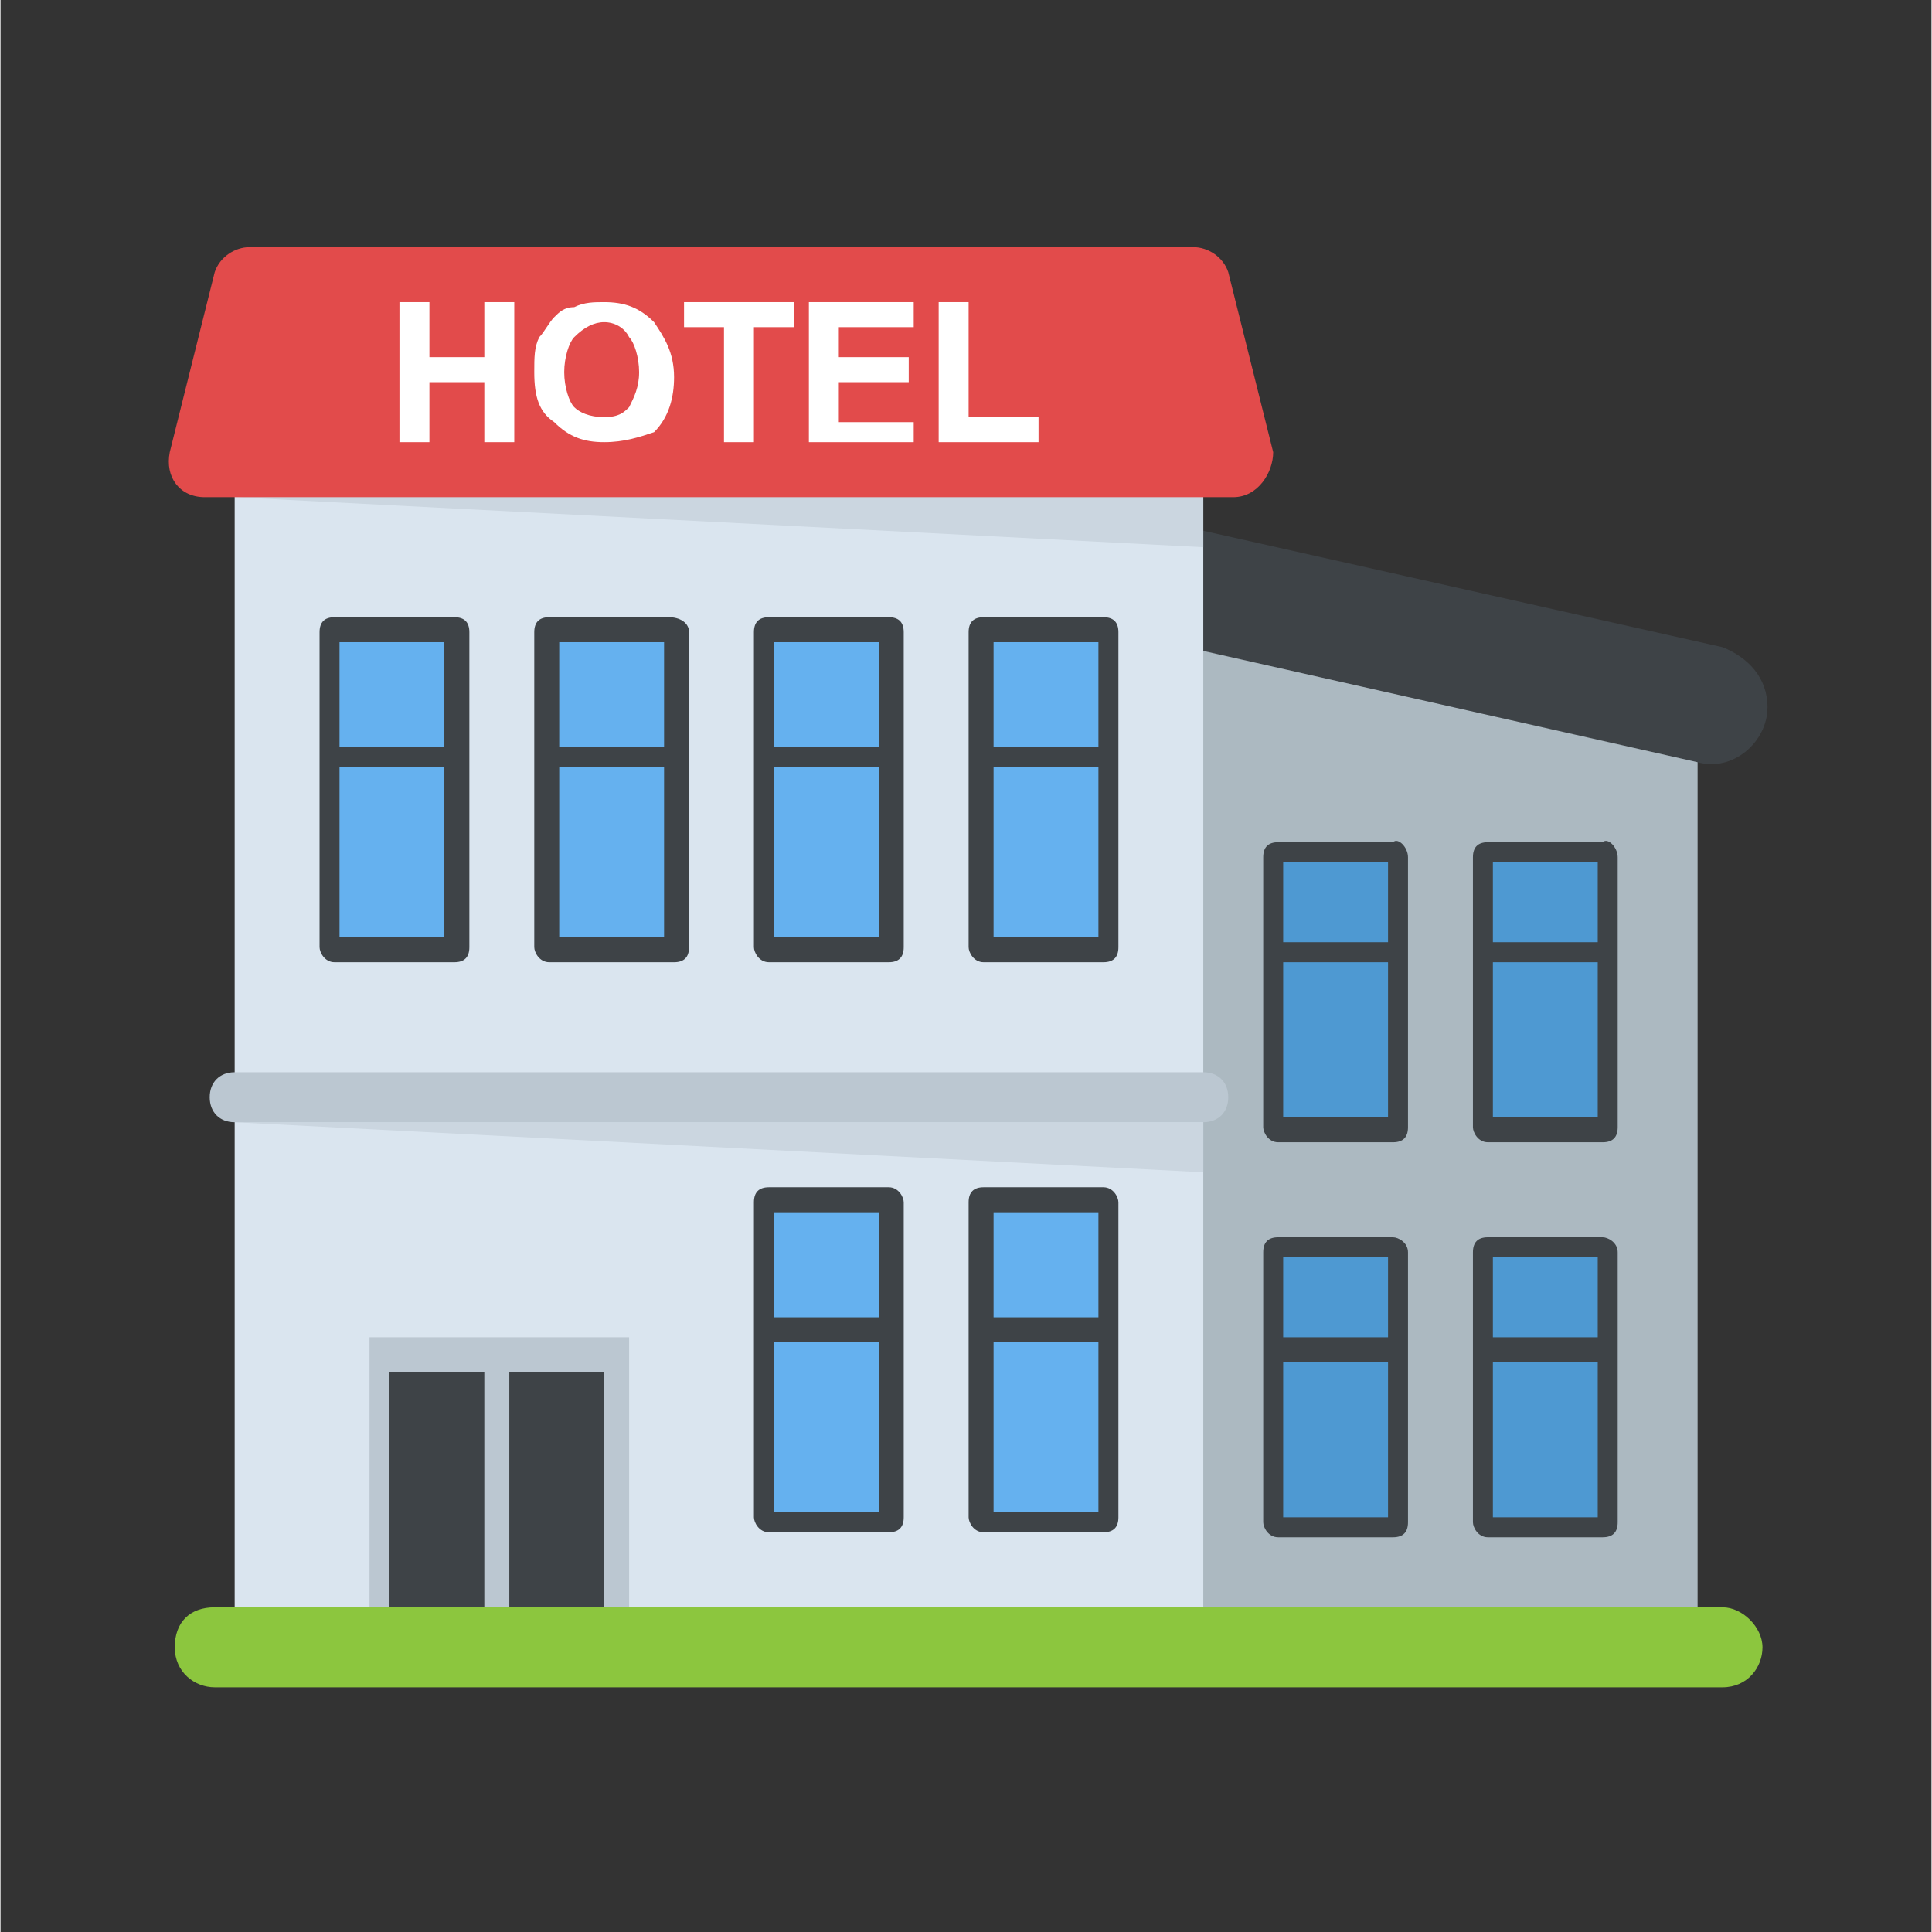
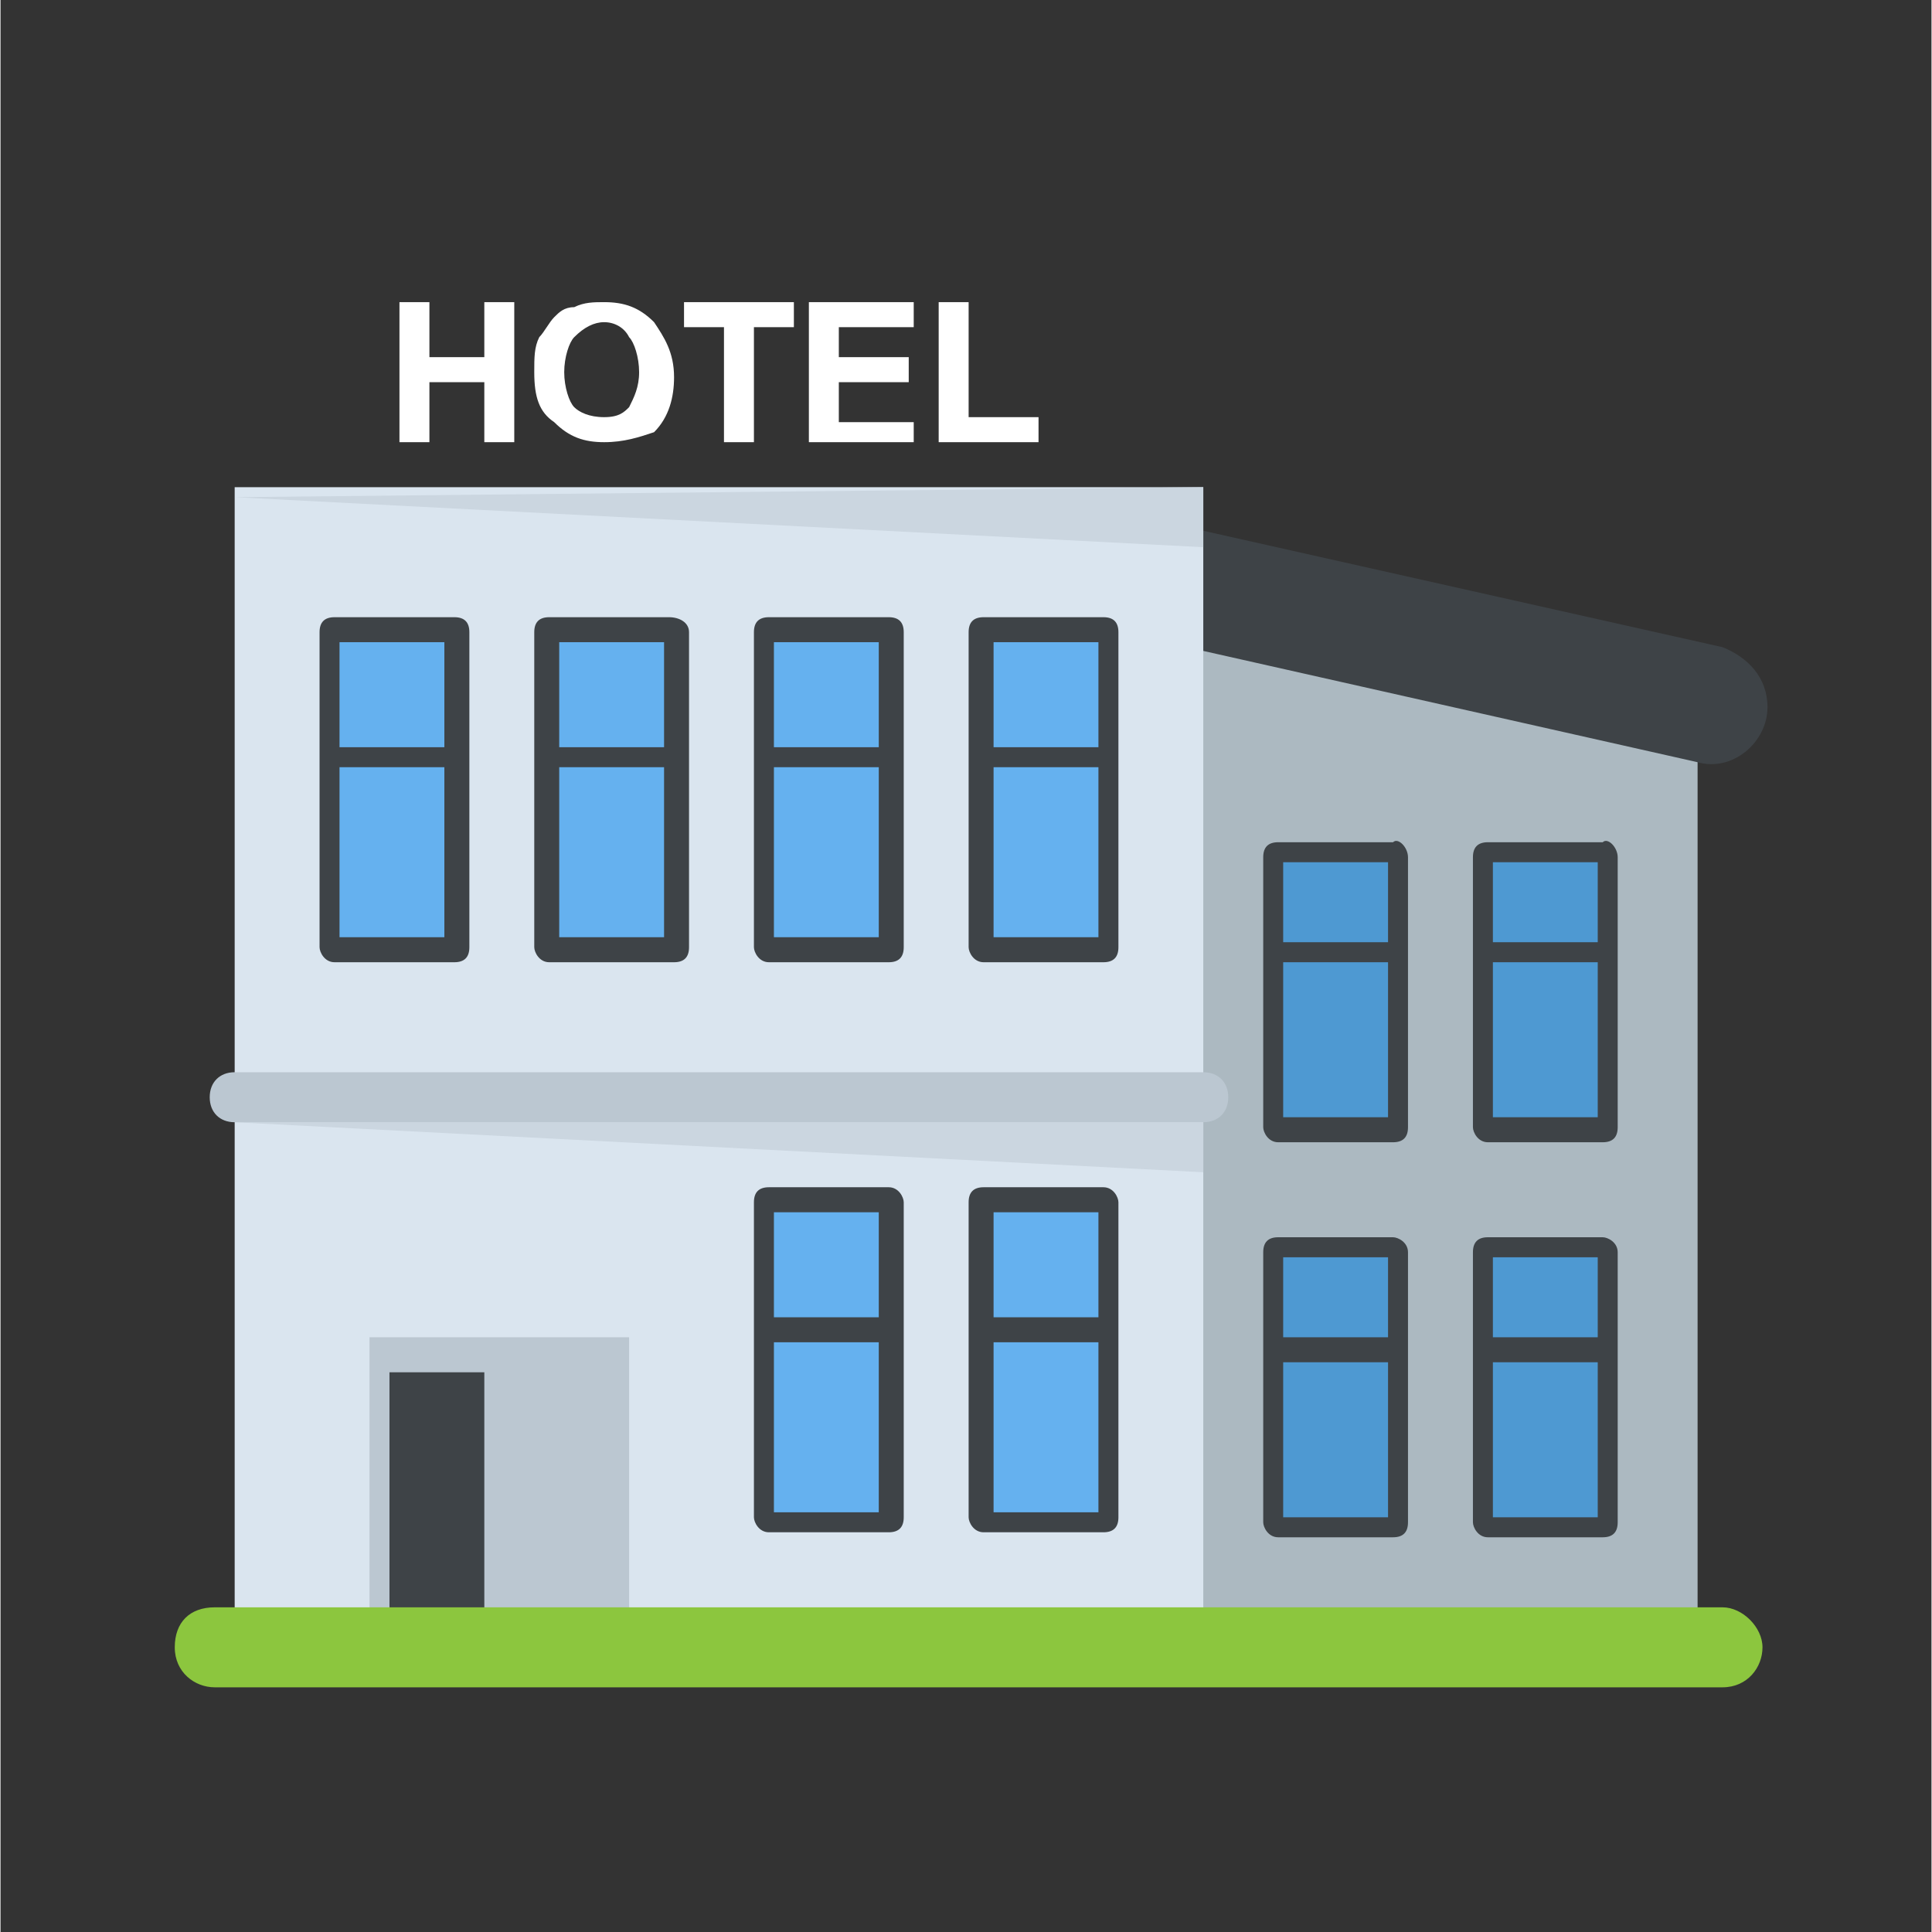
<svg xmlns="http://www.w3.org/2000/svg" width="300" zoomAndPan="magnify" viewBox="0 0 224.88 225" height="300" preserveAspectRatio="xMidYMid meet">
  <rect x="0" y="0" width="224.88" height="225" fill="#333333" stroke="none" />
  <defs>
    <clipPath id="7408f7c7d0">
      <path d="M 122 57 L 205.781 57 L 205.781 89 L 122 89 Z M 122 57 " />
    </clipPath>
    <clipPath id="0cbfac437e">
      <path d="M 19.133 28 L 149 28 L 149 58 L 19.133 58 Z M 19.133 28 " />
    </clipPath>
    <clipPath id="dd37e4382f">
      <path d="M 20 187 L 205.781 187 L 205.781 197 L 20 197 Z M 20 187 " />
    </clipPath>
  </defs>
  <g id="294da5c5aa">
    <path style=" stroke:none;fill-rule:nonzero;fill:#acb9c1;fill-opacity:1;" d="M 197.641 188.352 L 88.324 188.352 L 88.324 63.145 L 197.641 87.02 Z M 197.641 188.352 " />
    <path style=" stroke:none;fill-rule:nonzero;fill:#3e4347;fill-opacity:1;" d="M 163.914 99.832 L 163.914 131.277 C 163.914 132.445 163.336 133.027 162.172 133.027 L 148.797 133.027 C 147.633 133.027 147.055 131.863 147.055 131.277 L 147.055 99.832 C 147.055 98.668 147.633 98.086 148.797 98.086 L 162.172 98.086 C 162.754 97.504 163.914 98.668 163.914 99.832 Z M 163.914 99.832 " />
    <path style=" stroke:none;fill-rule:nonzero;fill:#4e99d2;fill-opacity:1;" d="M 149.379 100.414 L 161.59 100.414 L 161.59 109.73 L 149.379 109.73 Z M 149.379 100.414 " />
    <path style=" stroke:none;fill-rule:nonzero;fill:#4e99d2;fill-opacity:1;" d="M 149.379 112.062 L 161.59 112.062 L 161.59 130.113 L 149.379 130.113 Z M 149.379 112.062 " />
    <path style=" stroke:none;fill-rule:nonzero;fill:#3e4347;fill-opacity:1;" d="M 188.336 99.832 L 188.336 131.277 C 188.336 132.445 187.754 133.027 186.594 133.027 L 173.219 133.027 C 172.055 133.027 171.477 131.863 171.477 131.277 L 171.477 99.832 C 171.477 98.668 172.055 98.086 173.219 98.086 L 186.594 98.086 C 187.176 97.504 188.336 98.668 188.336 99.832 Z M 188.336 99.832 " />
    <path style=" stroke:none;fill-rule:nonzero;fill:#4e99d2;fill-opacity:1;" d="M 173.801 100.414 L 186.012 100.414 L 186.012 109.73 L 173.801 109.73 Z M 173.801 100.414 " />
    <path style=" stroke:none;fill-rule:nonzero;fill:#4e99d2;fill-opacity:1;" d="M 173.801 112.062 L 186.012 112.062 L 186.012 130.113 L 173.801 130.113 Z M 173.801 112.062 " />
    <path style=" stroke:none;fill-rule:nonzero;fill:#3e4347;fill-opacity:1;" d="M 163.914 145.84 L 163.914 177.285 C 163.914 178.449 163.336 179.031 162.172 179.031 L 148.797 179.031 C 147.633 179.031 147.055 177.867 147.055 177.285 L 147.055 145.84 C 147.055 144.672 147.633 144.09 148.797 144.09 L 162.172 144.09 C 162.754 144.09 163.914 144.672 163.914 145.84 Z M 163.914 145.84 " />
    <path style=" stroke:none;fill-rule:nonzero;fill:#4e99d2;fill-opacity:1;" d="M 149.379 146.422 L 161.59 146.422 L 161.59 155.738 L 149.379 155.738 Z M 149.379 146.422 " />
    <path style=" stroke:none;fill-rule:nonzero;fill:#4e99d2;fill-opacity:1;" d="M 149.379 158.648 L 161.59 158.648 L 161.59 176.703 L 149.379 176.703 Z M 149.379 158.648 " />
    <path style=" stroke:none;fill-rule:nonzero;fill:#3e4347;fill-opacity:1;" d="M 188.336 145.84 L 188.336 177.285 C 188.336 178.449 187.754 179.031 186.594 179.031 L 173.219 179.031 C 172.055 179.031 171.477 177.867 171.477 177.285 L 171.477 145.84 C 171.477 144.672 172.055 144.09 173.219 144.09 L 186.594 144.09 C 187.176 144.09 188.336 144.672 188.336 145.84 Z M 188.336 145.84 " />
    <path style=" stroke:none;fill-rule:nonzero;fill:#4e99d2;fill-opacity:1;" d="M 173.801 146.422 L 186.012 146.422 L 186.012 155.738 L 173.801 155.738 Z M 173.801 146.422 " />
    <path style=" stroke:none;fill-rule:nonzero;fill:#4e99d2;fill-opacity:1;" d="M 173.801 158.648 L 186.012 158.648 L 186.012 176.703 L 173.801 176.703 Z M 173.801 158.648 " />
    <g clip-rule="nonzero" clip-path="url(#7408f7c7d0)">
      <path style=" stroke:none;fill-rule:nonzero;fill:#3e4347;fill-opacity:1;" d="M 200.547 75.371 L 122.633 57.902 L 122.633 71.879 L 197.641 88.766 C 201.711 89.93 205.781 86.438 205.781 82.359 C 205.781 78.867 203.457 76.535 200.547 75.371 Z M 200.547 75.371 " />
    </g>
    <path style=" stroke:none;fill-rule:nonzero;fill:#dae5ef;fill-opacity:1;" d="M 27.27 56.738 L 140.074 56.738 L 140.074 188.352 L 27.27 188.352 Z M 27.27 56.738 " />
    <path style=" stroke:none;fill-rule:nonzero;fill:#cbd6e0;fill-opacity:1;" d="M 140.074 130.695 L 140.074 136.52 L 27.27 130.695 Z M 140.074 130.695 " />
    <path style=" stroke:none;fill-rule:nonzero;fill:#cbd6e0;fill-opacity:1;" d="M 140.074 63.727 L 140.074 56.738 L 27.27 57.902 Z M 140.074 63.727 " />
    <path style=" stroke:none;fill-rule:nonzero;fill:#bbc7d1;fill-opacity:1;" d="M 142.984 127.785 C 142.984 129.531 141.82 130.695 140.074 130.695 L 27.27 130.695 C 25.527 130.695 24.363 129.531 24.363 127.785 C 24.363 126.039 25.527 124.871 27.27 124.871 L 140.074 124.871 C 141.82 124.871 142.984 126.039 142.984 127.785 Z M 142.984 127.785 " />
    <g clip-rule="nonzero" clip-path="url(#0cbfac437e)">
-       <path style=" stroke:none;fill-rule:nonzero;fill:#e24b4b;fill-opacity:1;" d="M 143.566 57.902 L 23.781 57.902 C 20.875 57.902 19.133 55.57 19.711 52.66 L 24.945 31.695 C 25.527 29.949 27.27 28.785 29.016 28.785 L 138.914 28.785 C 140.656 28.785 142.402 29.949 142.984 31.695 L 148.215 52.66 C 148.215 54.988 146.473 57.902 143.566 57.902 Z M 143.566 57.902 " />
-     </g>
+       </g>
    <path style=" stroke:none;fill-rule:nonzero;fill:#ffffff;fill-opacity:1;" d="M 46.461 51.496 L 46.461 35.188 L 49.949 35.188 L 49.949 41.594 L 56.344 41.594 L 56.344 35.188 L 59.832 35.188 L 59.832 51.496 L 56.344 51.496 L 56.344 44.508 L 49.949 44.508 L 49.949 51.496 Z M 46.461 51.496 " />
    <path style=" stroke:none;fill-rule:nonzero;fill:#ffffff;fill-opacity:1;" d="M 62.16 43.344 C 62.16 41.594 62.16 40.43 62.742 39.266 C 63.32 38.684 63.902 37.52 64.484 36.938 C 65.066 36.355 65.648 35.773 66.812 35.773 C 67.973 35.188 69.137 35.188 70.301 35.188 C 72.625 35.188 74.371 35.773 76.113 37.52 C 77.277 39.266 78.441 41.012 78.441 43.926 C 78.441 46.254 77.859 48.582 76.113 50.332 C 74.371 50.914 72.625 51.496 70.301 51.496 C 67.973 51.496 66.23 50.914 64.484 49.164 C 62.742 48 62.16 46.254 62.16 43.344 Z M 65.648 43.344 C 65.648 45.09 66.23 46.836 66.812 47.418 C 67.391 48 68.555 48.582 70.301 48.582 C 72.043 48.582 72.625 48 73.207 47.418 C 73.789 46.254 74.371 45.09 74.371 43.344 C 74.371 41.594 73.789 39.848 73.207 39.266 C 72.625 38.102 71.461 37.52 70.301 37.52 C 69.137 37.52 67.973 38.102 66.812 39.266 C 66.23 39.848 65.648 41.594 65.648 43.344 Z M 65.648 43.344 " />
    <path style=" stroke:none;fill-rule:nonzero;fill:#ffffff;fill-opacity:1;" d="M 84.254 51.496 L 84.254 38.102 L 79.602 38.102 L 79.602 35.188 L 92.395 35.188 L 92.395 38.102 L 87.742 38.102 L 87.742 51.496 Z M 84.254 51.496 " />
    <path style=" stroke:none;fill-rule:nonzero;fill:#ffffff;fill-opacity:1;" d="M 94.141 51.496 L 94.141 35.188 L 106.352 35.188 L 106.352 38.102 L 97.629 38.102 L 97.629 41.594 L 105.77 41.594 L 105.77 44.508 L 97.629 44.508 L 97.629 49.164 L 106.352 49.164 L 106.352 51.496 Z M 94.141 51.496 " />
    <path style=" stroke:none;fill-rule:nonzero;fill:#ffffff;fill-opacity:1;" d="M 109.258 51.496 L 109.258 35.188 L 112.746 35.188 L 112.746 48.582 L 120.887 48.582 L 120.887 51.496 Z M 109.258 51.496 " />
    <path style=" stroke:none;fill-rule:nonzero;fill:#bbc7d1;fill-opacity:1;" d="M 42.973 155.738 L 73.207 155.738 L 73.207 188.352 L 42.973 188.352 Z M 42.973 155.738 " />
    <path style=" stroke:none;fill-rule:nonzero;fill:#3e4347;fill-opacity:1;" d="M 45.297 159.816 L 56.344 159.816 L 56.344 188.352 L 45.297 188.352 Z M 45.297 159.816 " />
-     <path style=" stroke:none;fill-rule:nonzero;fill:#3e4347;fill-opacity:1;" d="M 59.254 159.816 L 70.301 159.816 L 70.301 188.352 L 59.254 188.352 Z M 59.254 159.816 " />
    <path style=" stroke:none;fill-rule:nonzero;fill:#3e4347;fill-opacity:1;" d="M 54.602 73.625 L 54.602 110.312 C 54.602 111.48 54.02 112.062 52.855 112.062 L 38.902 112.062 C 37.738 112.062 37.156 110.895 37.156 110.312 L 37.156 73.625 C 37.156 72.461 37.738 71.879 38.902 71.879 L 52.855 71.879 C 54.02 71.879 54.602 72.461 54.602 73.625 Z M 54.602 73.625 " />
    <path style=" stroke:none;fill-rule:nonzero;fill:#65b1ef;fill-opacity:1;" d="M 39.48 74.789 L 51.691 74.789 L 51.691 87.02 L 39.48 87.02 Z M 39.48 74.789 " />
    <path style=" stroke:none;fill-rule:nonzero;fill:#65b1ef;fill-opacity:1;" d="M 39.48 89.348 L 51.691 89.348 L 51.691 109.148 L 39.48 109.148 Z M 39.48 89.348 " />
    <path style=" stroke:none;fill-rule:nonzero;fill:#3e4347;fill-opacity:1;" d="M 80.184 73.625 L 80.184 110.312 C 80.184 111.48 79.602 112.062 78.441 112.062 L 63.902 112.062 C 62.742 112.062 62.16 110.895 62.16 110.312 L 62.16 73.625 C 62.16 72.461 62.742 71.879 63.902 71.879 L 77.859 71.879 C 79.023 71.879 80.184 72.461 80.184 73.625 Z M 80.184 73.625 " />
    <path style=" stroke:none;fill-rule:nonzero;fill:#65b1ef;fill-opacity:1;" d="M 65.066 74.789 L 77.277 74.789 L 77.277 87.02 L 65.066 87.02 Z M 65.066 74.789 " />
    <path style=" stroke:none;fill-rule:nonzero;fill:#65b1ef;fill-opacity:1;" d="M 65.066 89.348 L 77.277 89.348 L 77.277 109.148 L 65.066 109.148 Z M 65.066 89.348 " />
    <path style=" stroke:none;fill-rule:nonzero;fill:#3e4347;fill-opacity:1;" d="M 105.188 73.625 L 105.188 110.312 C 105.188 111.48 104.605 112.062 103.441 112.062 L 89.488 112.062 C 88.324 112.062 87.742 110.895 87.742 110.312 L 87.742 73.625 C 87.742 72.461 88.324 71.879 89.488 71.879 L 103.441 71.879 C 104.605 71.879 105.188 72.461 105.188 73.625 Z M 105.188 73.625 " />
-     <path style=" stroke:none;fill-rule:nonzero;fill:#65b1ef;fill-opacity:1;" d="M 90.07 74.789 L 102.281 74.789 L 102.281 87.02 L 90.07 87.02 Z M 90.07 74.789 " />
+     <path style=" stroke:none;fill-rule:nonzero;fill:#65b1ef;fill-opacity:1;" d="M 90.07 74.789 L 102.281 74.789 L 102.281 87.02 L 90.07 87.02 Z " />
    <path style=" stroke:none;fill-rule:nonzero;fill:#65b1ef;fill-opacity:1;" d="M 90.07 89.348 L 102.281 89.348 L 102.281 109.148 L 90.07 109.148 Z M 90.07 89.348 " />
    <path style=" stroke:none;fill-rule:nonzero;fill:#3e4347;fill-opacity:1;" d="M 130.191 73.625 L 130.191 110.312 C 130.191 111.48 129.609 112.062 128.445 112.062 L 114.492 112.062 C 113.328 112.062 112.746 110.895 112.746 110.312 L 112.746 73.625 C 112.746 72.461 113.328 71.879 114.492 71.879 L 128.445 71.879 C 129.609 71.879 130.191 72.461 130.191 73.625 Z M 130.191 73.625 " />
    <path style=" stroke:none;fill-rule:nonzero;fill:#65b1ef;fill-opacity:1;" d="M 115.652 74.789 L 127.863 74.789 L 127.863 87.02 L 115.652 87.02 Z M 115.652 74.789 " />
    <path style=" stroke:none;fill-rule:nonzero;fill:#65b1ef;fill-opacity:1;" d="M 115.652 89.348 L 127.863 89.348 L 127.863 109.148 L 115.652 109.148 Z M 115.652 89.348 " />
    <path style=" stroke:none;fill-rule:nonzero;fill:#3e4347;fill-opacity:1;" d="M 105.188 140.016 L 105.188 176.703 C 105.188 177.867 104.605 178.449 103.441 178.449 L 89.488 178.449 C 88.324 178.449 87.742 177.285 87.742 176.703 L 87.742 140.016 C 87.742 138.852 88.324 138.266 89.488 138.266 L 103.441 138.266 C 104.605 138.266 105.188 139.434 105.188 140.016 Z M 105.188 140.016 " />
    <path style=" stroke:none;fill-rule:nonzero;fill:#65b1ef;fill-opacity:1;" d="M 90.07 141.18 L 102.281 141.18 L 102.281 153.41 L 90.07 153.41 Z M 90.07 141.18 " />
    <path style=" stroke:none;fill-rule:nonzero;fill:#65b1ef;fill-opacity:1;" d="M 90.07 156.32 L 102.281 156.32 L 102.281 176.121 L 90.07 176.121 Z M 90.07 156.32 " />
    <path style=" stroke:none;fill-rule:nonzero;fill:#3e4347;fill-opacity:1;" d="M 130.191 140.016 L 130.191 176.703 C 130.191 177.867 129.609 178.449 128.445 178.449 L 114.492 178.449 C 113.328 178.449 112.746 177.285 112.746 176.703 L 112.746 140.016 C 112.746 138.852 113.328 138.266 114.492 138.266 L 128.445 138.266 C 129.609 138.266 130.191 139.434 130.191 140.016 Z M 130.191 140.016 " />
    <path style=" stroke:none;fill-rule:nonzero;fill:#65b1ef;fill-opacity:1;" d="M 115.652 141.18 L 127.863 141.18 L 127.863 153.41 L 115.652 153.41 Z M 115.652 141.18 " />
    <path style=" stroke:none;fill-rule:nonzero;fill:#65b1ef;fill-opacity:1;" d="M 115.652 156.32 L 127.863 156.32 L 127.863 176.121 L 115.652 176.121 Z M 115.652 156.32 " />
    <g clip-rule="nonzero" clip-path="url(#dd37e4382f)">
      <path style=" stroke:none;fill-rule:nonzero;fill:#8cc63e;fill-opacity:1;" d="M 205.199 191.844 C 205.199 194.176 203.457 196.504 200.547 196.504 L 24.945 196.504 C 22.621 196.504 20.293 194.758 20.293 191.844 C 20.293 188.934 22.039 187.188 24.945 187.188 L 200.547 187.188 C 202.875 187.188 205.199 189.516 205.199 191.844 Z M 205.199 191.844 " />
    </g>
  </g>
</svg>